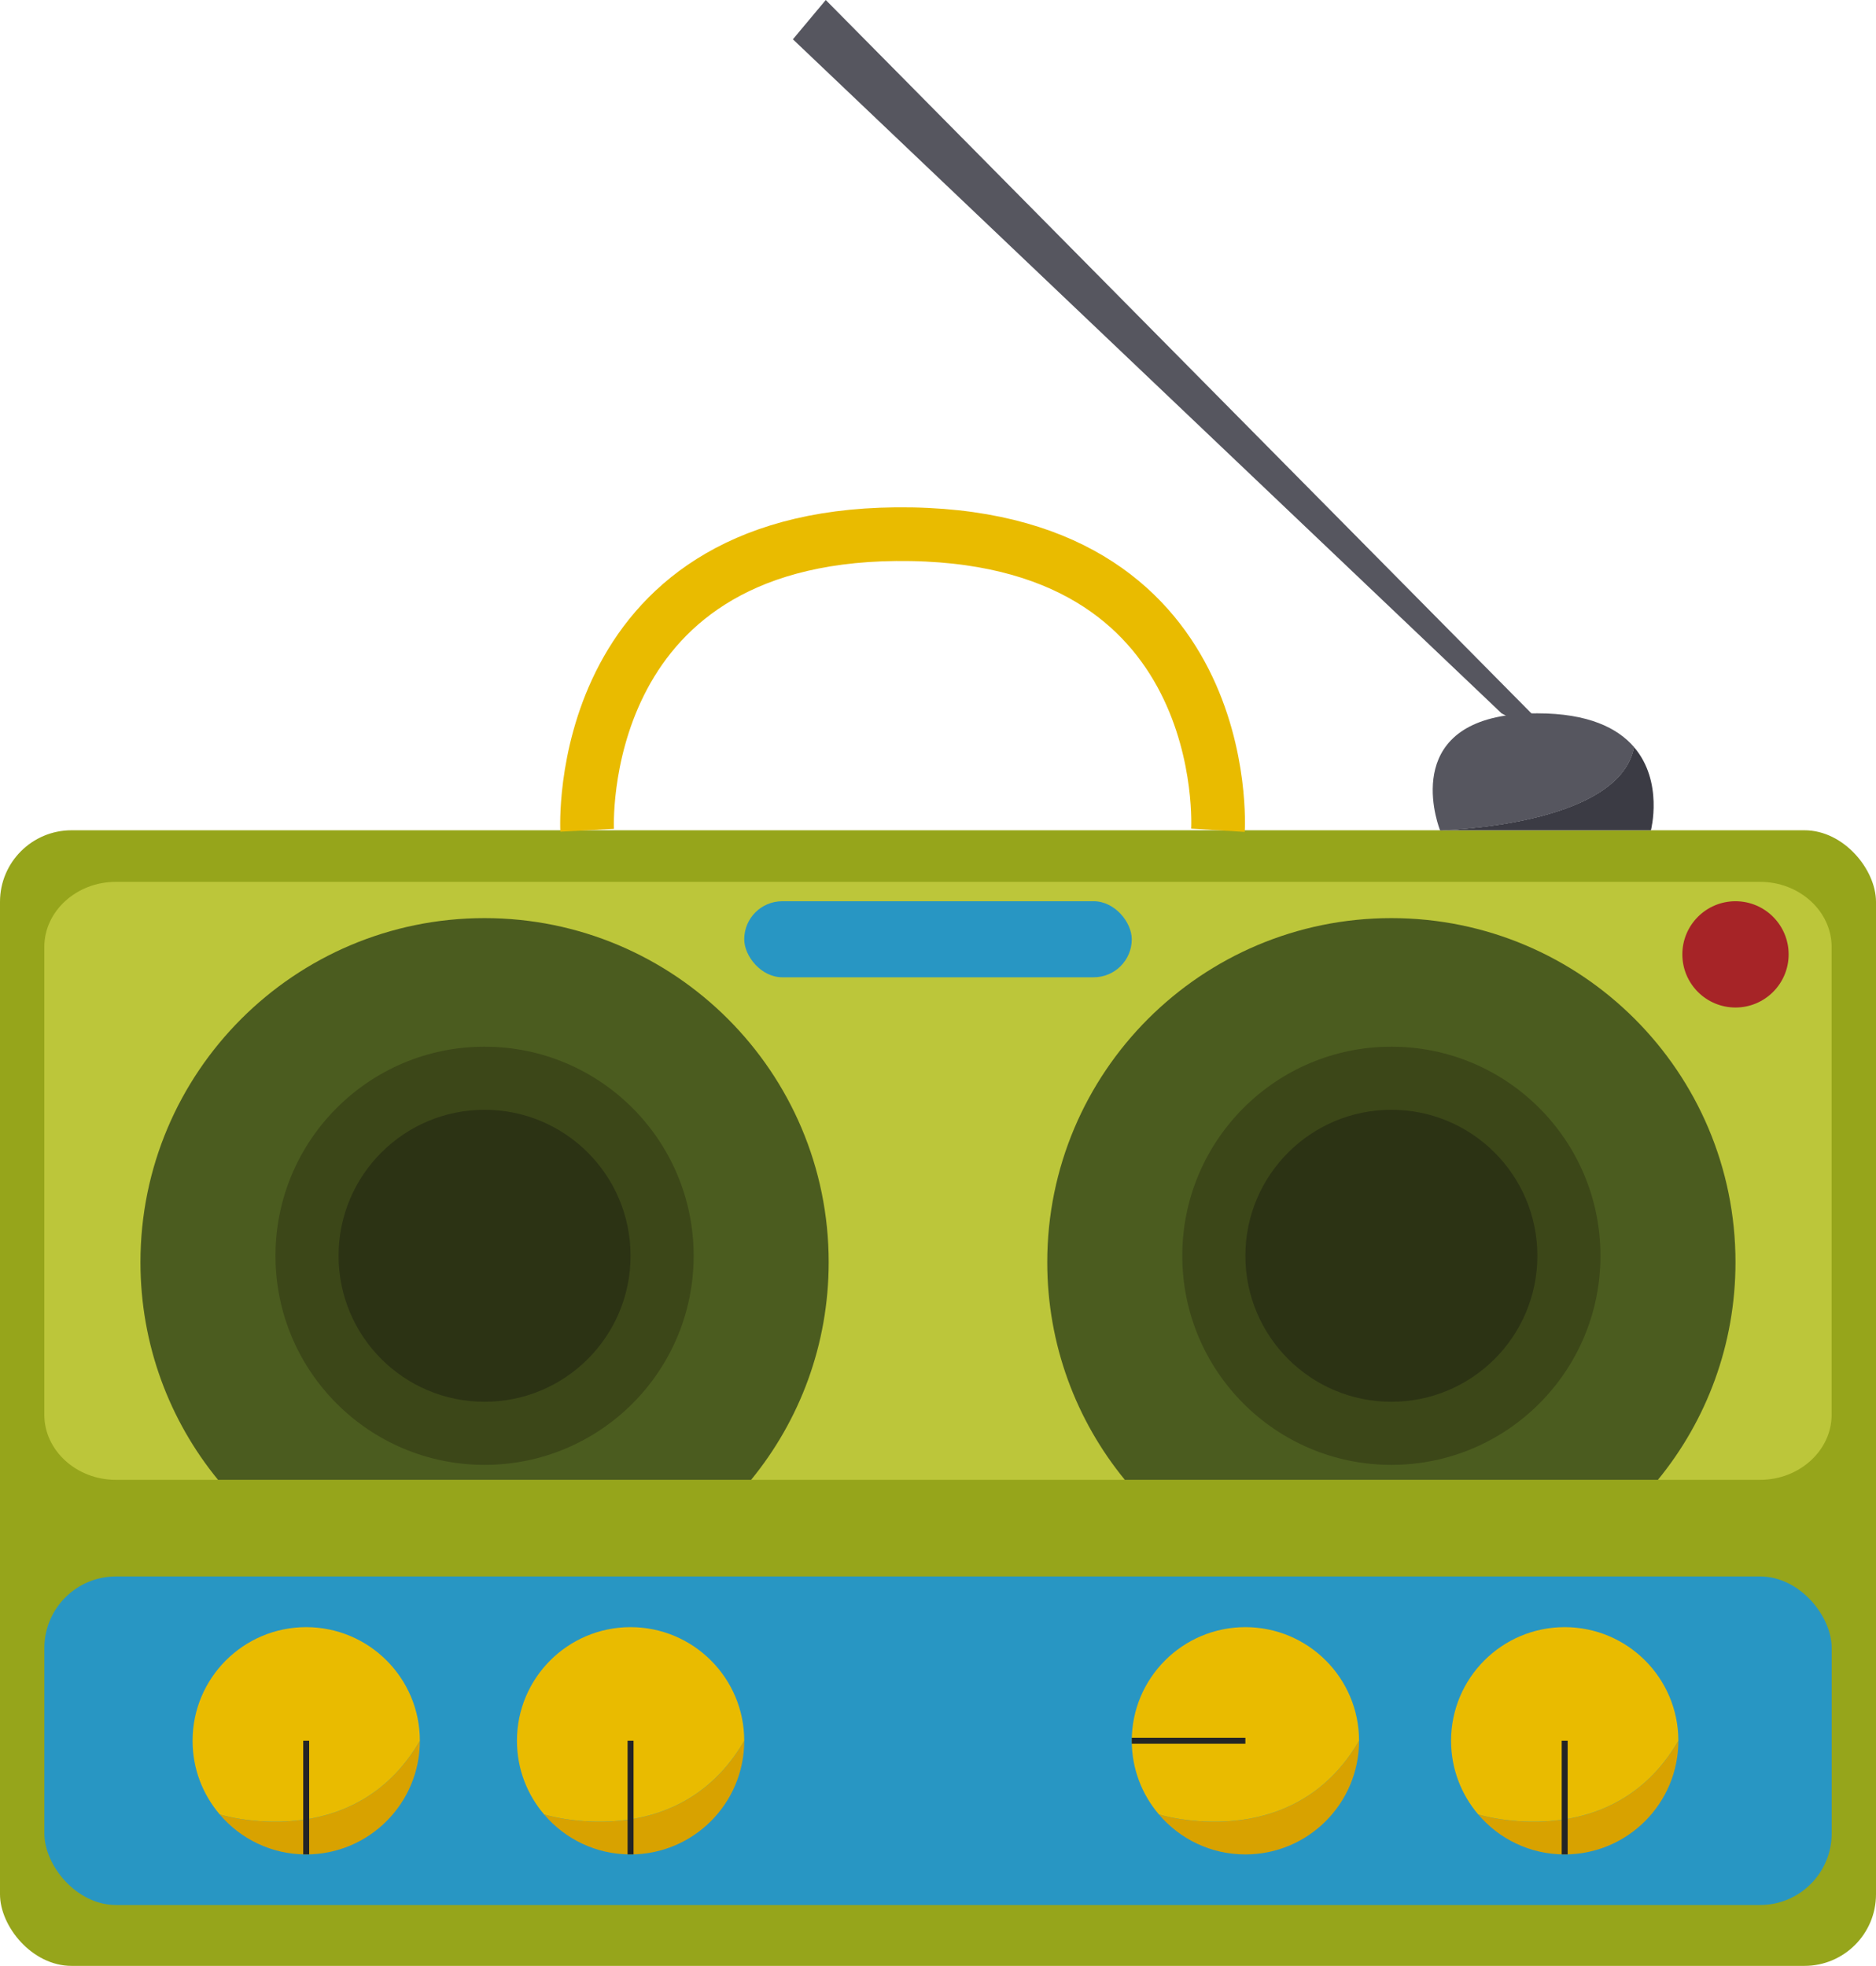
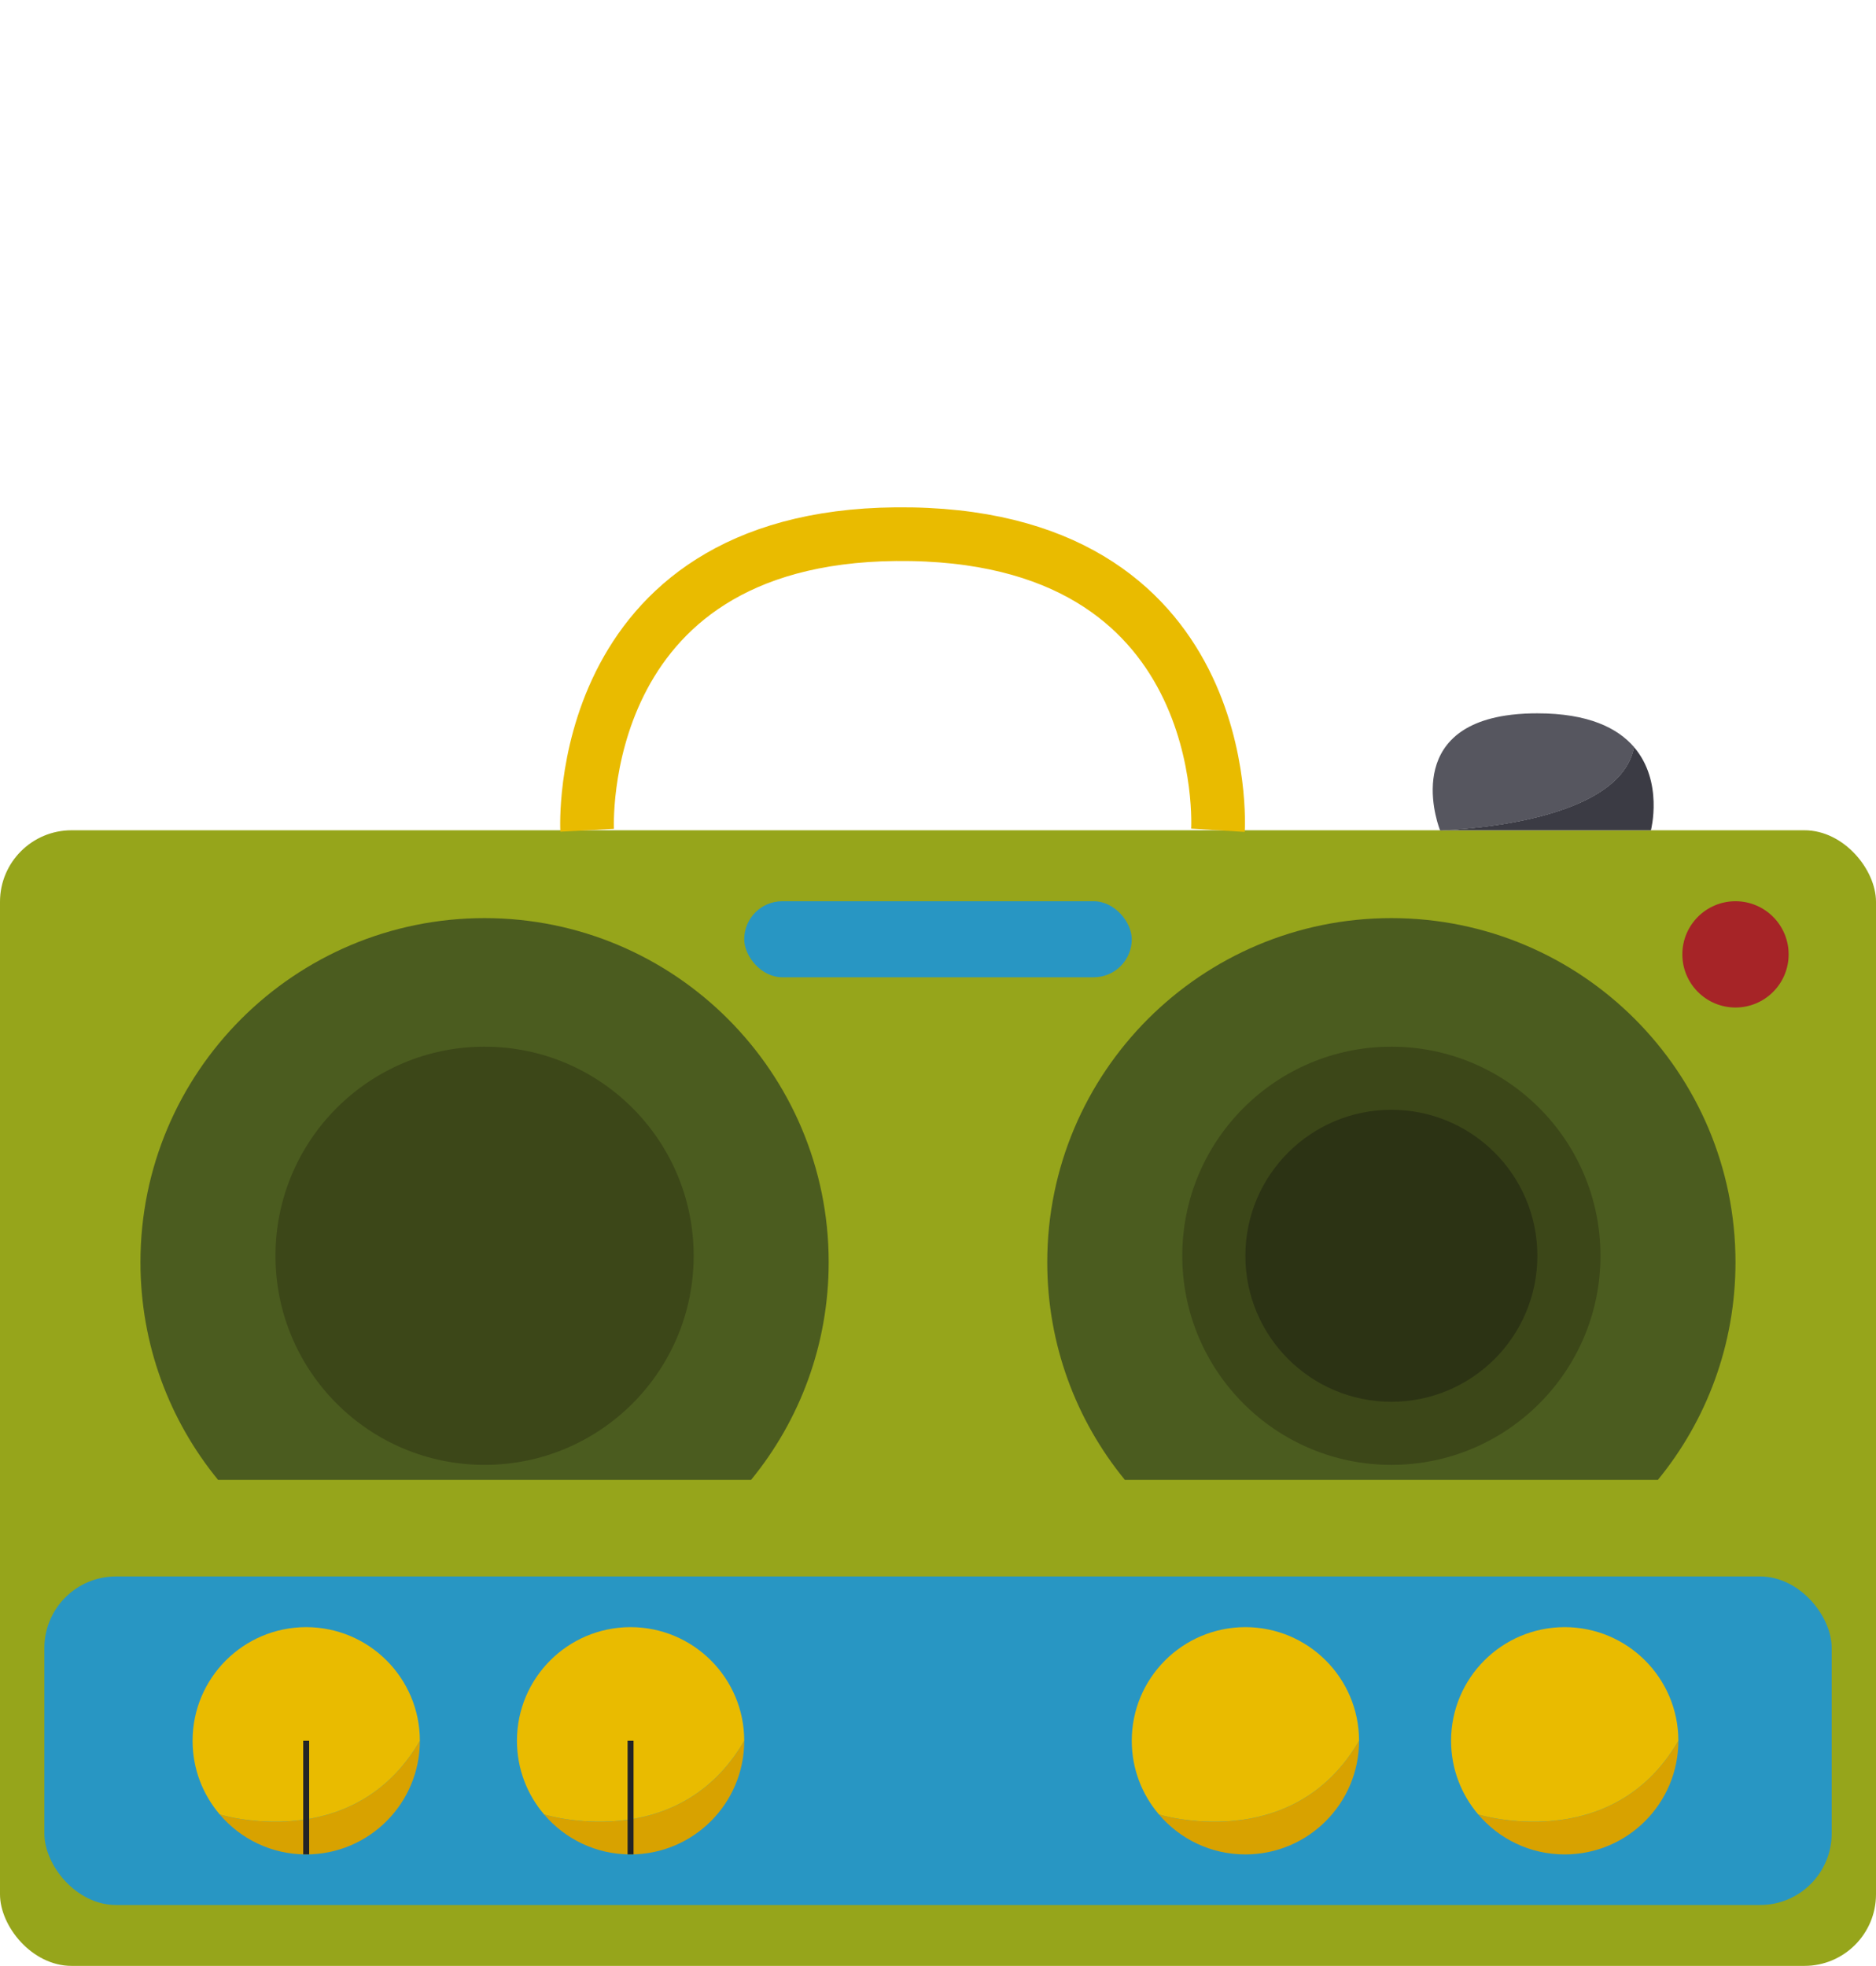
<svg xmlns="http://www.w3.org/2000/svg" viewBox="0 0 314.56 329.64" id="Ebene_1">
  <defs>
    <style>.cls-1{stroke:#232426;}.cls-1,.cls-2{fill:none;stroke-miterlimit:10;}.cls-2{stroke:#e9bb00;stroke-width:9px;}.cls-3{fill:#4b5c1f;}.cls-3,.cls-4,.cls-5,.cls-6,.cls-7,.cls-8,.cls-9,.cls-10,.cls-11,.cls-12,.cls-13{stroke-width:0px;}.cls-4{fill:#2c3314;}.cls-5{fill:#56565f;}.cls-6{fill:#2896c3;}.cls-7{fill:#96a51b;}.cls-8{fill:#3b3b44;}.cls-9{fill:#3c4718;}.cls-10{fill:#d8a200;}.cls-11{fill:#bcc63a;}.cls-12{fill:#a62427;}.cls-13{fill:#e9bb00;}</style>
  </defs>
  <rect ry="12" rx="12" height="190.42" width="314.56" y="139.22" class="cls-7" />
-   <path d="m307.12,158.79v78.43c0,6-5.4,10.92-12,10.92H19.43c-6.6,0-12-4.92-12-10.92v-78.43c0-6.01,5.4-10.92,12-10.92h275.69c6.6,0,12,4.91,12,10.92Z" class="cls-11" />
  <path d="m138.95,211.65c0,13.84-4.87,26.55-13.01,36.49H36.56c-8.14-9.94-13.01-22.65-13.01-36.49,0-31.87,25.84-57.7,57.7-57.7s57.7,25.83,57.7,57.7Z" class="cls-3" />
  <path d="m291,211.65c0,13.84-4.87,26.55-13.01,36.49h-89.38c-8.14-9.94-13.01-22.65-13.01-36.49,0-31.87,25.83-57.7,57.7-57.7s57.7,25.83,57.7,57.7Z" class="cls-3" />
  <rect ry="12" rx="12" height="55.09" width="299.69" y="264.34" x="7.44" class="cls-6" />
  <path d="m98.45,139.22s-2.6-49.14,51.78-49.65c57.08-.54,53.99,49.65,53.99,49.65" class="cls-2" />
  <circle r="35.06" cy="210.57" cx="81.25" class="cls-9" />
  <circle r="35.06" cy="210.57" cx="233.3" class="cls-9" />
-   <circle r="24.48" cy="210.57" cx="81.25" class="cls-4" />
  <circle r="24.48" cy="210.57" cx="233.3" class="cls-4" />
  <path d="m276.82,139.22h-35.36s30.02-.59,32.52-13.95c4.98,5.79,2.84,13.95,2.84,13.95Z" class="cls-8" />
  <path d="m273.98,125.26h0c-2.5,13.37-32.52,13.96-32.52,13.96,0,0-6.65-16.54,11.01-19.24,1.3-.2,2.74-.32,4.32-.36.32-.01.65-.01.98-.01,8.58,0,13.47,2.47,16.21,5.65Z" class="cls-5" />
-   <polygon points="251.77 119.61 249.64 117.58 132.95 6.59 138.46 0 262.36 125.26 251.77 119.61" class="cls-5" />
  <path d="m70.4,291.89c0,10.53-8.54,19.06-19.06,19.06-5.81,0-11.02-2.6-14.5-6.71,0,0,22.37,6.97,33.56-12.35Z" class="cls-10" />
  <path d="m70.4,291.89c-11.19,19.32-33.56,12.35-33.56,12.35-2.84-3.33-4.55-7.64-4.55-12.35,0-10.52,8.53-19.05,19.05-19.05s19.06,8.53,19.06,19.05Z" class="cls-13" />
  <line y2="291.89" x2="51.34" y1="310.94" x1="51.34" class="cls-1" />
  <path d="m227.88,291.89c0,10.53-8.54,19.06-19.06,19.06-5.81,0-11.02-2.6-14.5-6.71,0,0,22.37,6.97,33.56-12.35Z" class="cls-10" />
  <path d="m227.88,291.89c-11.19,19.32-33.56,12.35-33.56,12.35-2.84-3.33-4.55-7.64-4.55-12.35,0-10.52,8.53-19.05,19.05-19.05s19.06,8.53,19.06,19.05Z" class="cls-13" />
-   <line y2="291.89" x2="208.82" y1="291.89" x1="189.77" class="cls-1" />
  <path d="m124.79,291.89c0,10.53-8.54,19.06-19.06,19.06-5.81,0-11.02-2.6-14.5-6.71,0,0,22.37,6.97,33.56-12.35Z" class="cls-10" />
  <path d="m124.79,291.89c-11.19,19.32-33.56,12.35-33.56,12.35-2.84-3.33-4.55-7.64-4.55-12.35,0-10.52,8.53-19.05,19.05-19.05s19.06,8.53,19.06,19.05Z" class="cls-13" />
  <line y2="291.89" x2="105.73" y1="310.94" x1="105.73" class="cls-1" />
  <path d="m281.42,291.89c0,10.53-8.54,19.06-19.06,19.06-5.81,0-11.02-2.6-14.5-6.71,0,0,22.37,6.97,33.56-12.35Z" class="cls-10" />
  <path d="m281.42,291.89c-11.19,19.32-33.56,12.35-33.56,12.35-2.84-3.33-4.55-7.64-4.55-12.35,0-10.52,8.53-19.05,19.05-19.05s19.06,8.53,19.06,19.05Z" class="cls-13" />
-   <line y2="291.89" x2="262.36" y1="310.94" x1="262.36" class="cls-1" />
  <circle r="8.91" cy="160.03" cx="291" class="cls-12" />
  <path d="m273.98,125.26h0c-2.5,13.37-32.52,13.96-32.52,13.96l32.52-13.96Z" class="cls-5" />
  <rect ry="6.38" rx="6.38" height="12.75" width="64.98" y="151.12" x="124.79" class="cls-6" />
</svg>